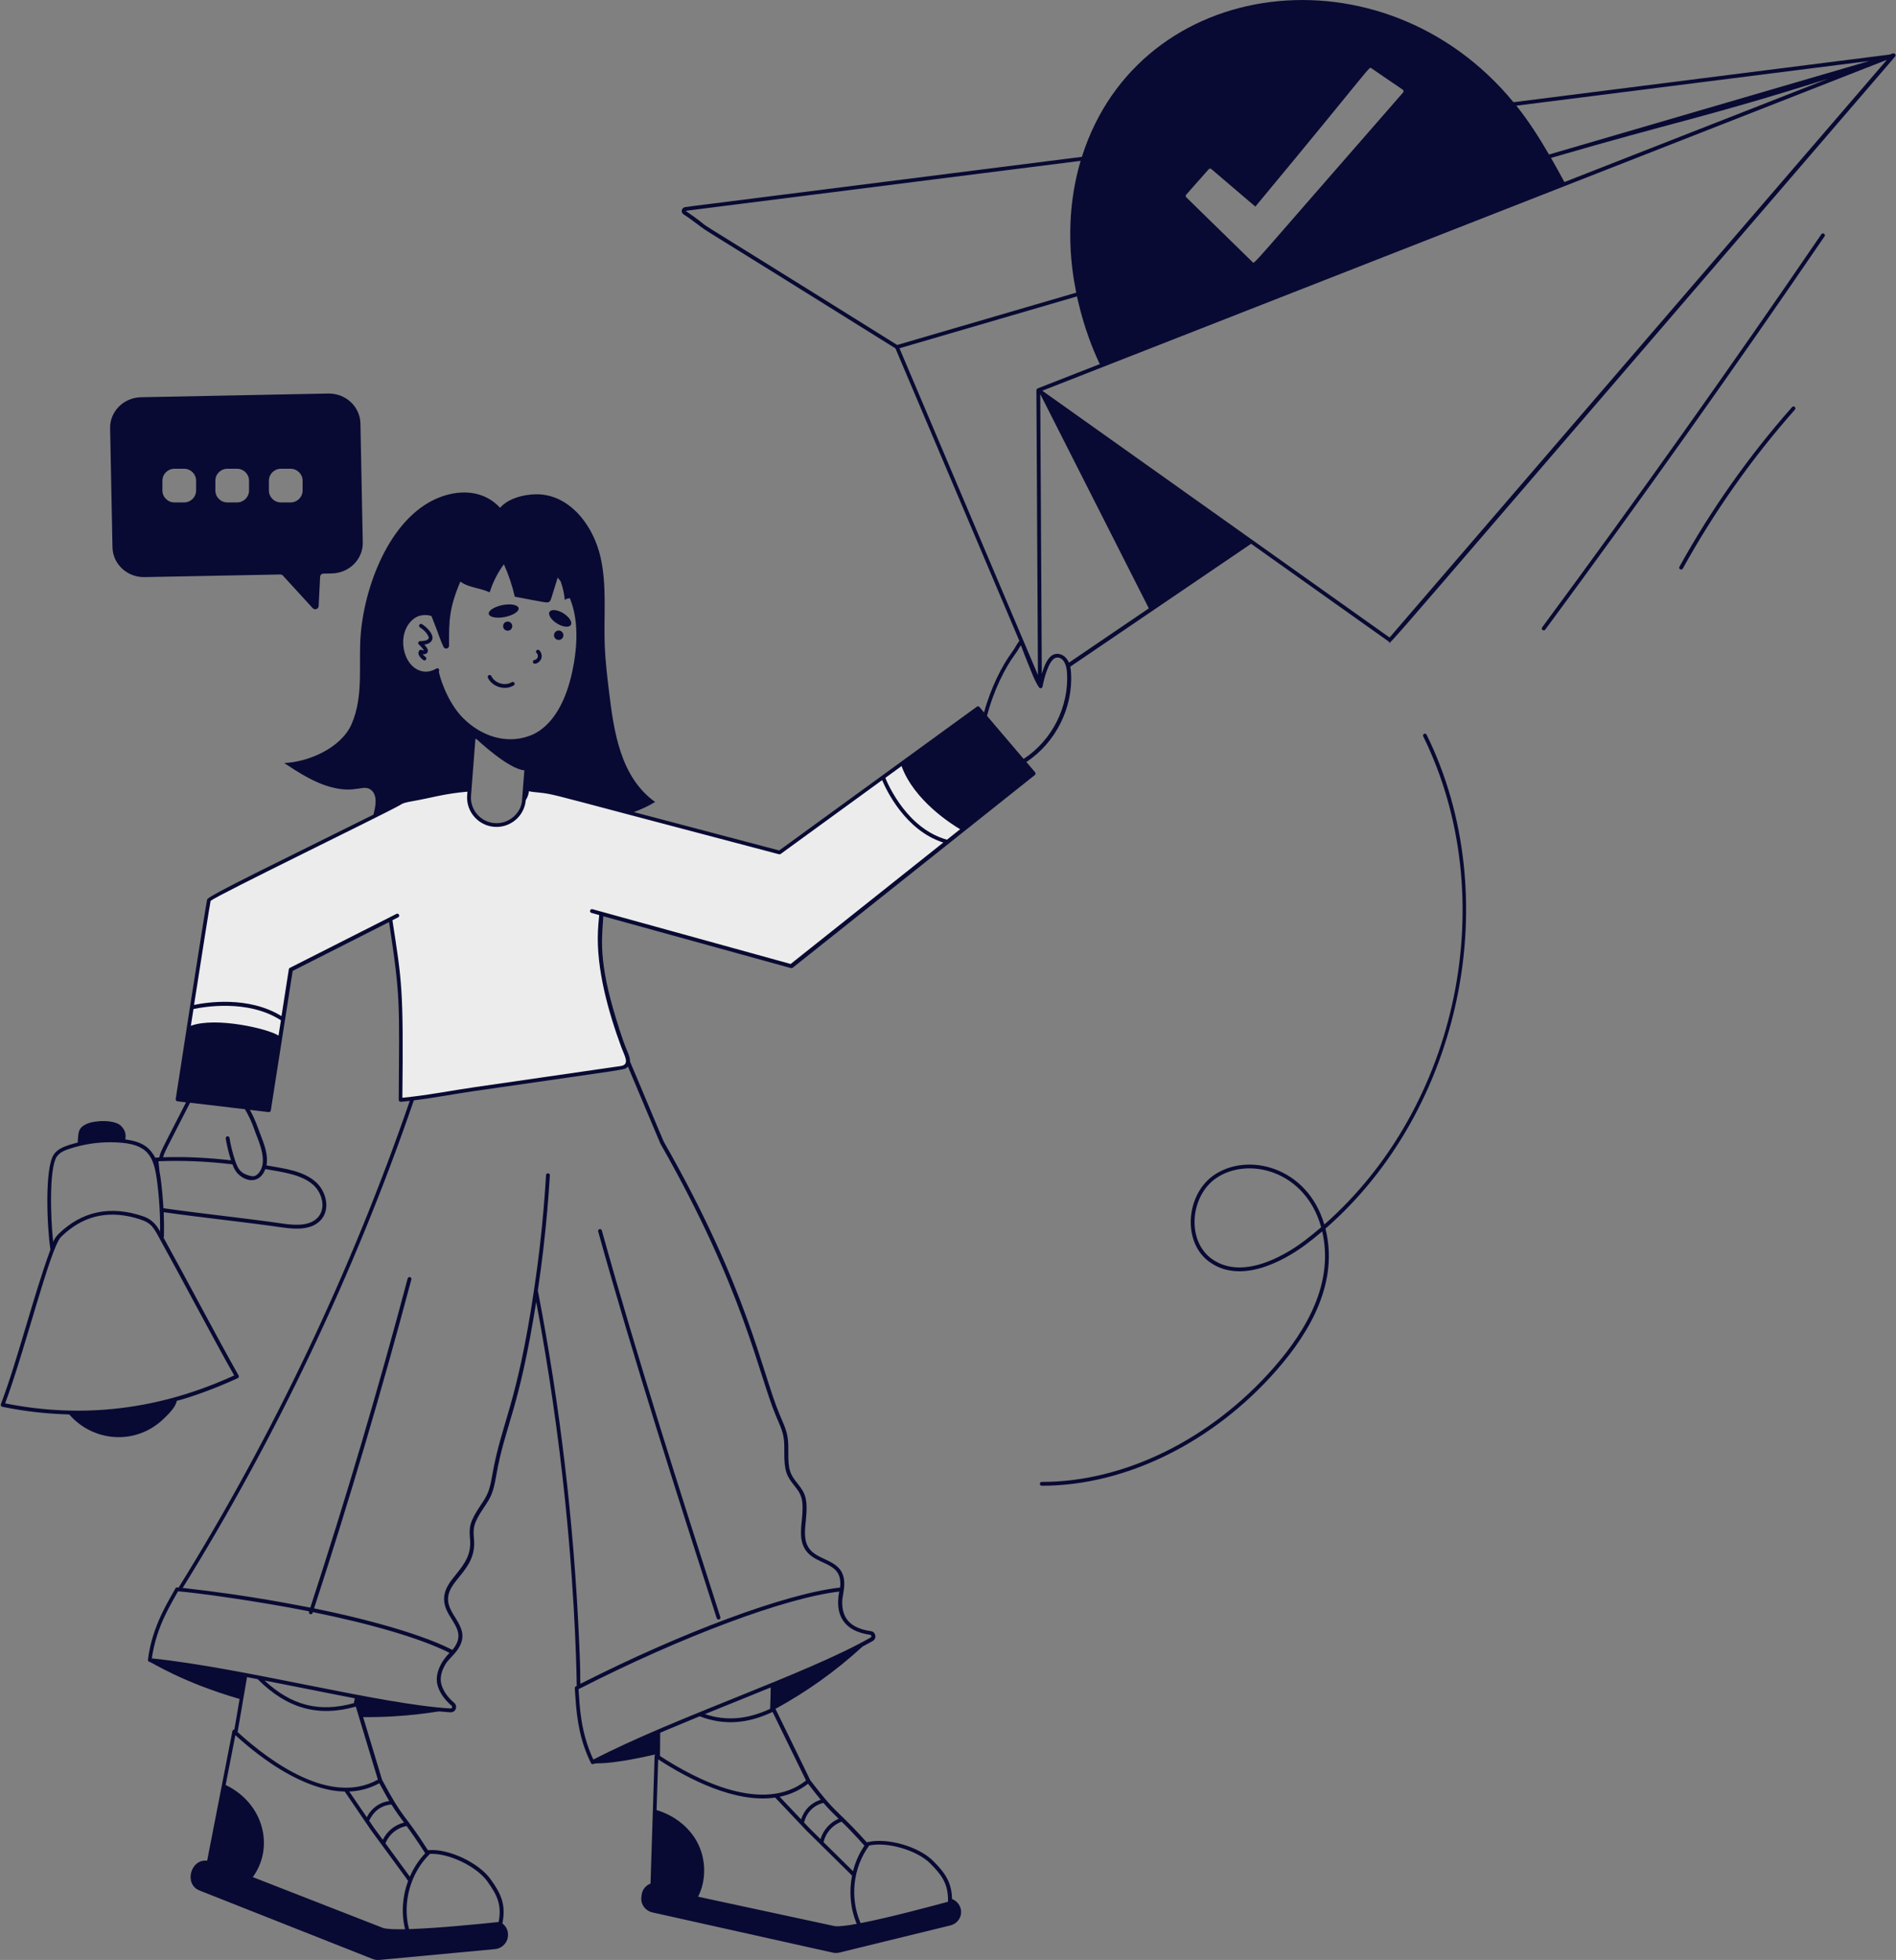
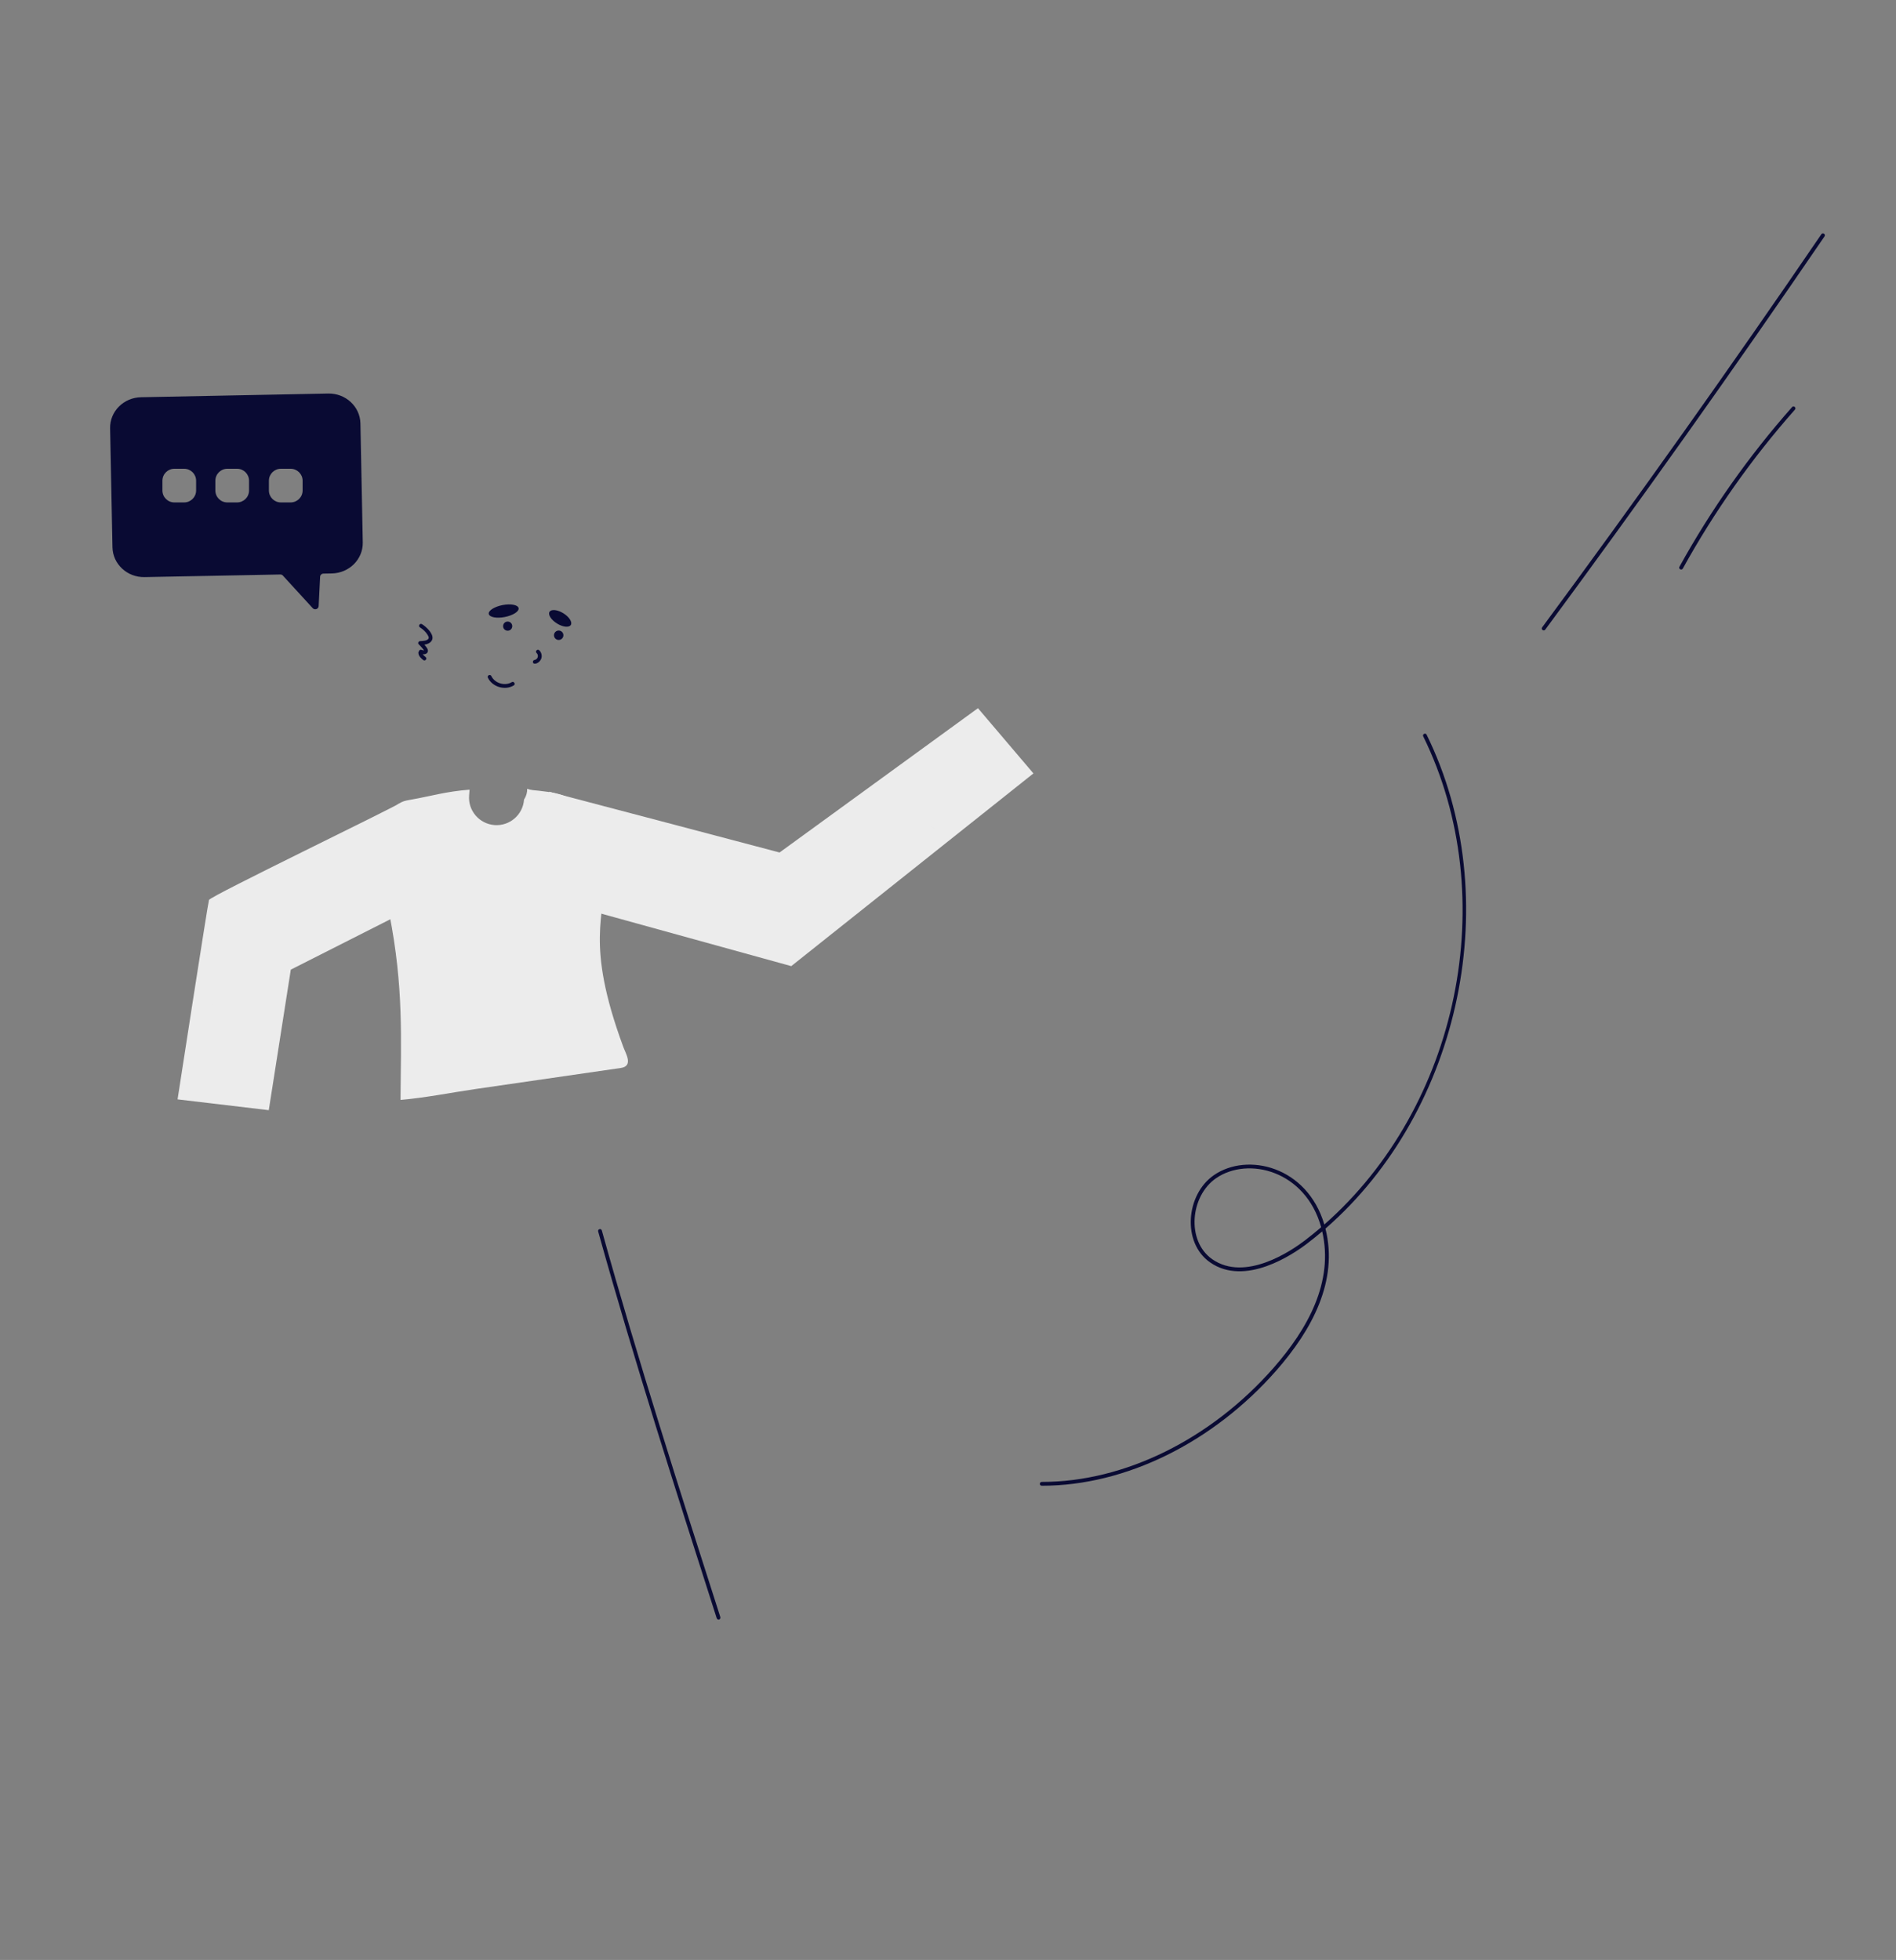
<svg xmlns="http://www.w3.org/2000/svg" width="268" height="277" viewBox="0 0 268 277" fill="none">
  <rect x="0" y="0" width="268" height="277" fill="#808080" stroke="none" />
  <g clip-path="url(#clip0_437_16624)">
    <path d="M87.75 150.935C87.695 150.935 80.592 151.982 67.251 153.907C63.681 154.425 60.213 155.139 56.615 155.449C56.67 146.847 57.079 139.547 55.029 129.14C55.41 128.077 55.601 126.937 55.585 125.803C55.536 122.156 52.837 117.173 55.923 113.984C56.61 113.281 57.193 113.172 58.093 113.014C60.906 112.528 62.934 111.869 66.374 111.602L66.308 112.425C66.139 114.567 67.748 116.437 69.89 116.606C72.033 116.77 73.908 115.167 74.072 113.019V112.997C74.072 112.997 74.099 112.959 74.11 112.943C74.388 112.501 74.535 111.989 74.519 111.471C75.064 111.689 75.593 111.689 76.171 111.754C79.769 112.152 81.382 112.659 83.159 115.794C84.501 118.122 85.308 120.662 85.416 123.377C85.656 129.516 82.609 133.081 88.104 147.964C88.448 148.902 89.565 150.674 87.75 150.935Z" fill="#ECECEC" />
    <path d="M56.451 113.537C55.53 114.208 29.716 126.659 29.542 127.188C29.367 127.717 25.099 155.373 25.099 155.373L37.992 156.9L41.105 137.039L56.173 129.412" fill="#ECECEC" />
    <path d="M27.062 142.398C27.062 142.398 34.558 140.457 39.955 144.033L27.062 142.398Z" fill="#ECECEC" />
    <path d="M77.612 111.895C78.436 112.092 110.192 120.482 110.192 120.482L138.235 100.087L146.075 109.306L111.843 136.542L83.68 128.763" fill="#ECECEC" />
    <path d="M124.813 109.846C124.813 109.846 127.512 117.298 133.912 118.977L124.813 109.846Z" fill="#ECECEC" />
-     <path d="M267.539 7.545L267.125 7.709C205.079 15.565 215.034 14.305 213.932 14.447C195.577 -7.845 161.089 -3.609 152.928 22.156C152.928 22.156 152.928 22.159 152.928 22.166C109.593 27.651 101.339 28.703 99.845 28.883C98.847 29.003 97.85 29.128 96.852 29.27C96.323 29.346 96.181 30.028 96.634 30.306C97.206 30.66 97.937 31.211 98.586 31.691C100.499 33.119 97.386 30.998 126.569 49.234L144.085 90.574C143.698 91.038 143.595 91.425 142.957 92.297C141.627 94.096 140.019 97.274 139.097 100.687L138.443 99.918C138.35 99.809 138.192 99.788 138.083 99.875L110.138 120.193C108.704 119.817 98.259 117.053 89.596 114.769C90.637 114.398 91.651 113.918 92.6 113.34C87.66 109.802 86.761 103.315 86.08 97.689C85.818 95.546 85.567 93.404 85.48 91.25C85.316 87.052 85.818 82.789 84.875 78.701C83.932 74.606 81.053 70.55 76.899 69.929C75.056 69.651 72.052 70.158 70.684 71.766C68.46 69.335 65.221 69.176 62.392 70.19C55.463 72.671 51.652 82.168 50.998 89.506C50.622 93.769 51.467 98.283 49.695 102.339C48.223 105.703 43.622 107.698 40.166 107.84C42.292 109.235 44.467 110.653 46.937 111.28C50.3 112.147 51.423 110.784 52.47 111.656C53.364 112.403 53.13 113.826 52.786 115.134C40.345 121.338 29.469 126.561 29.289 127.106C29.104 127.662 24.923 154.768 24.835 155.335C24.808 155.493 24.933 155.624 25.075 155.646L26.296 155.793C22.796 162.651 22.698 162.695 22.513 163.583C22.066 163.594 22.055 163.589 21.968 163.643C21.215 162.313 20.343 161.381 17.715 161.037C17.819 160.312 17.737 159.762 17.116 159.129C16.227 158.219 13.43 158.306 12.264 158.835C11.021 159.396 11.07 160.051 10.983 161.479C10.59 161.572 10.192 161.686 9.811 161.806C8.987 162.073 8.071 162.422 7.575 163.212C6.305 165.208 6.638 173.429 7.128 176.607C4.653 183.351 2.592 191.888 0.123 198.458C0.068 198.616 0.156 198.785 0.325 198.817C3.699 199.51 6.589 199.804 9.794 199.908C13.136 203.773 19.204 204.367 23.2 200.453C23.816 199.853 24.879 198.828 24.972 197.983C26.656 197.564 30.238 196.337 33.607 194.772C33.743 194.712 33.814 194.543 33.727 194.396C30.685 189.026 26.738 181.476 23.113 174.901C23.151 174.852 23.173 174.797 23.173 174.732C23.2 173.592 23.189 172.453 23.14 171.319C28.575 172.093 34.578 172.704 39.855 173.467C41.866 173.756 44.183 173.871 45.465 172.29C46.713 170.736 46.059 168.343 44.669 167.078C42.897 165.475 40.236 165.153 37.669 164.706C37.936 163.311 37.385 161.784 36.818 160.35C36.278 158.982 36.137 158.339 35.319 156.856L37.979 157.172C37.979 157.172 38.001 157.172 38.012 157.172C38.143 157.172 38.263 157.074 38.279 156.938L41.37 137.219L54.994 130.317C56.646 141.22 56.433 141.537 56.362 155.444C56.362 155.586 56.477 155.716 56.635 155.716C57.077 155.678 57.447 155.646 57.922 155.586C49.749 179.311 38.764 202.606 25.25 224.364C25.097 224.353 24.906 224.282 24.797 224.484C23.881 226.212 21.488 229.772 20.91 234.586C20.899 234.706 21.003 234.864 21.194 234.897C21.428 234.918 25.74 237.759 33.869 240.114L33.127 244.443C33.095 244.443 33.062 244.443 33.029 244.453C32.937 244.486 32.866 244.568 32.849 244.661C32.032 248.864 34.828 234.51 29.279 262.973C26.929 262.684 25.964 266.309 28.21 267.187L52.683 276.864C52.982 276.978 53.299 277.027 53.62 276.995L69.964 275.468C71.136 275.359 71.971 274.285 71.785 273.124C71.704 272.617 71.464 272.197 71.017 271.843C71.017 271.843 71.017 271.843 71.017 271.837C71.028 271.799 71.033 271.755 71.038 271.717C71.513 269.166 70.837 267.645 69.332 265.568C67.631 263.234 63.461 261.288 60.68 261.474C60.669 261.474 60.664 261.474 60.653 261.479C60.598 261.479 60.544 261.479 60.489 261.49C56.913 255.902 57.164 257.439 54.007 251.541L51.331 242.676C57.496 242.742 61.825 241.853 62.087 241.875C63.068 241.967 63.777 242.006 63.728 242C64.415 242 64.736 241.144 64.213 240.675C63.275 239.863 62.686 239.029 62.414 238.119C61.901 236.461 63.27 234.766 63.237 234.82C63.542 234.455 63.908 234.084 64.235 233.714C67.097 230.448 63.646 228.753 63.357 226.37C62.986 223.317 67.413 222.085 66.999 217.533C66.862 216.012 66.862 215.336 68.378 213.095C69.43 211.542 69.714 210.969 70.128 208.614C71.415 201.271 73.312 199.581 75.792 183.989C77.548 193.328 78.927 202.819 79.892 212.229C81.429 227.15 81.522 238.217 81.522 238.271C81.124 238.468 81.249 238.348 81.337 239.923C81.549 243.08 81.985 246.051 83.534 249.175C83.588 249.284 83.735 249.371 83.893 249.3C84.455 249.022 85.104 249.66 92.638 247.953C92.638 247.953 92.638 247.953 92.632 247.953C92.573 248.003 92.534 248.073 92.529 248.161L91.951 266.206C91.291 266.456 90.79 267.04 90.697 267.792L90.659 268.114C90.534 269.117 91.215 270.06 92.234 270.284L117.694 275.959C118.005 276.03 118.321 276.03 118.632 275.959L134.349 272.115C135.472 271.837 136.115 270.687 135.75 269.608C135.554 269.03 135.112 268.594 134.567 268.381V268.288C134.496 265.999 133.575 264.663 131.89 262.995C129.846 260.961 125.452 259.713 122.731 260.329C122.726 260.329 122.715 260.329 122.709 260.329C122.688 260.329 122.666 260.34 122.644 260.345C122.639 260.345 122.628 260.345 122.617 260.351C122.584 260.351 122.551 260.361 122.519 260.372C121.014 258.699 120.065 257.745 119.313 257.02C119.313 257.02 119.313 257.02 119.308 257.014C119.28 256.971 119.248 256.932 119.204 256.911C119.111 256.818 119.013 256.725 118.926 256.643C117.743 255.504 116.882 254.675 114.532 251.59L109.614 241.51C114.003 239.111 118.07 236.232 121.924 232.705C123.407 231.909 122.709 232.28 123.364 231.915C124.001 231.549 123.778 230.606 123.086 230.524C120.054 230.094 118.926 228.562 119.057 226.109C119.068 226.049 119.269 224.746 119.275 224.686C119.875 220.384 116.058 220.853 114.516 219.021C113.594 217.926 113.741 216.475 113.899 214.943C114.232 211.732 113.807 211.018 112.711 209.634C111.741 208.412 111.386 207.835 111.43 205.158C111.463 202.781 111.19 202.214 110.187 199.881C107.663 193.867 105.733 182.206 93.826 161.353C93.657 161.026 89.471 150.957 89.056 150.041C89.023 149.878 89.182 149.741 88.576 148.346C87.988 146.988 87.072 143.973 86.663 142.556C84.477 134.973 85.186 131.887 85.273 129.494L111.801 136.821C111.882 136.837 111.959 136.837 112.046 136.772L146.277 109.535C146.386 109.437 146.419 109.284 146.315 109.148L145.078 107.693C149.215 104.967 151.691 100.033 151.391 95.088C151.369 94.739 151.331 94.467 151.282 94.221L176.845 76.852L196.351 90.71C196.651 90.939 191.548 96.664 267.877 7.992C268.057 7.79 267.844 7.463 267.572 7.567L267.539 7.545ZM149.134 92.439C148.098 92.695 147.618 94.102 147.258 95.241L147.04 55.694L162.387 85.978L151.091 93.654C150.704 92.684 149.832 92.275 149.134 92.439ZM146.664 54.898C146.55 54.947 146.506 55.073 146.495 55.149L146.713 95.404L127.142 49.218L152.23 41.891C152.443 42.654 153.103 46.399 155.392 51.344C155.409 51.344 155.441 51.388 155.474 51.447L146.659 54.898H146.664ZM221.129 25.727C220.513 24.598 219.886 23.453 219.237 22.319C237.369 17.031 240.76 16.693 258.375 11.138L221.134 25.727H221.129ZM218.953 21.839C217.558 19.435 216.053 17.075 214.336 14.938L264.197 8.625L218.948 21.839H218.953ZM167.669 27.515L170.848 23.922C170.946 23.813 171.115 23.802 171.224 23.895L177.444 29.199C194.366 8.826 193.456 9.393 193.859 9.655C198.537 12.888 198.362 12.642 198.39 12.861C198.395 12.937 198.373 13.013 198.324 13.073C176.158 38.418 177.373 37.328 177.035 37.028L167.68 27.885C167.577 27.787 167.571 27.624 167.664 27.52L167.669 27.515ZM96.923 29.804C97.757 29.684 91.422 30.491 152.748 22.733C149.897 32.334 152.061 40.719 152.121 41.362L126.815 48.754C89.552 25.465 104.07 34.798 96.923 29.804ZM133.858 118.678C128.314 117.14 125.61 111.083 125.141 109.939L127.436 108.27C129.191 113.117 134.501 116.481 135.717 117.195L133.858 118.672V118.678ZM60.996 87.096C60.996 87.096 60.996 87.096 61.002 87.096C61.203 87.641 61.416 88.186 61.634 88.726C61.956 89.522 62.261 90.552 62.697 91.436C62.888 91.828 63.482 91.681 63.477 91.245C63.455 87.685 63.488 85.94 65.069 82.201C66.268 83.067 67.849 83.073 69.218 83.716C69.659 82.293 70.341 80.947 71.224 79.747C71.889 81.219 72.407 82.757 72.766 84.332C77.335 85.183 77.357 85.264 77.662 85.024C77.869 84.861 77.842 84.812 78.829 81.633C79.063 81.906 79.2 82.102 79.243 82.157C79.554 83.002 79.75 83.891 79.832 84.79C80.039 84.621 80.29 84.567 80.557 84.55C80.606 84.855 82.372 88.115 80.879 94.963C79.101 103.211 74.751 103.958 74.642 104.067C71.393 105.168 67.975 103.969 65.521 101.548C63.095 99.166 62.021 95.208 62.032 94.876C62.207 94.658 61.94 94.331 61.678 94.489C61.084 94.843 60.151 95.165 59.121 94.69C56.586 93.513 56.123 88.879 58.767 87.26C59.355 86.9 60.337 86.813 61.007 87.08L60.996 87.096ZM66.579 112.441L67.2 104.432C67.293 104.443 67.282 104.443 67.353 104.454C67.407 104.492 71.845 108.707 74.119 108.865C74.119 108.919 73.775 113.264 73.797 112.997C73.759 114.758 72.047 116.492 69.91 116.333C67.92 116.175 66.421 114.431 66.579 112.446V112.441ZM39.364 146.361C37.968 145.402 30.483 143.663 26.978 144.977C27.103 144.186 27.223 143.396 27.349 142.611C28.602 142.333 34.986 141.144 39.708 144.197L39.37 146.361H39.364ZM8.022 163.485C8.42 162.847 9.233 162.542 9.963 162.313C11.757 161.735 13.67 161.435 15.568 161.435C20.556 161.435 21.624 162.956 22.142 166.511C22.491 168.997 22.655 171.494 22.627 174.056C22.562 173.952 22.508 173.849 22.453 173.745C21.924 172.824 21.134 172.197 20.256 171.908C15.606 170.321 11.56 171.172 8.235 174.432C7.886 174.781 7.597 175.266 7.515 175.511C7.128 171.979 6.948 165.17 8.011 163.48L8.022 163.485ZM33.1 194.391C22.589 199.215 11.773 200.54 0.728 198.338C3.541 190.787 7.117 176.318 8.622 174.819C11.533 171.957 14.941 171.025 18.991 172.088C21.15 172.677 21.488 173.064 22.464 174.868C25.686 180.68 29.889 188.715 33.1 194.391ZM44.287 167.47C45.497 168.566 46.081 170.621 45.028 171.941C43.933 173.298 41.828 173.2 39.92 172.922C34.578 172.148 28.515 171.532 23.102 170.758C23.102 170.703 22.911 167.383 22.546 165.557C22.518 165.284 22.393 164.036 22.398 164.117C25.713 163.992 29.011 164.101 32.855 164.554C33.029 165.028 33.258 165.529 33.656 165.917C34.954 167.181 36.791 167.181 37.505 165.224C40.176 165.688 42.673 166.015 44.292 167.476L44.287 167.47ZM36.071 159.974C36.567 161.304 37.958 164.248 36.529 165.824C36.104 166.293 35.771 166.287 35.303 166.167C34.054 165.84 33.672 165.3 33.264 164.107C32.898 163.038 32.62 161.937 32.44 160.819C32.38 160.459 31.852 160.558 31.906 160.906C32.075 161.948 32.331 162.984 32.658 163.987C29.284 163.6 26.133 163.458 23.058 163.556C23.249 162.798 23.418 162.596 26.863 155.847L34.621 156.763C35.619 158.464 35.957 159.685 36.071 159.969V159.974ZM50.017 240.703C45.154 242.049 41.223 241.063 37.396 237.508C40.918 238.184 45.993 239.225 50.153 240.021L50.017 240.703ZM36.415 237.312C40.563 241.471 44.979 242.703 50.295 241.193L53.413 251.513C46.735 255.231 38.268 249.06 33.585 244.791L34.916 237.028C35.395 237.121 36.039 237.241 36.415 237.312ZM33.264 245.228C42.635 253.749 48.539 253.122 48.725 253.193L52.404 258.601L57.491 265.541C57.513 265.622 57.556 265.65 57.687 265.819C56.88 267.988 56.7 270.393 57.257 272.655C55.812 272.688 54.683 272.639 54.144 272.475C42.761 268.032 47.116 269.733 35.733 265.29C38.803 261.076 37.298 254.866 31.895 252.266L33.269 245.233L33.264 245.228ZM68.874 265.884C70.319 267.874 70.929 269.242 70.488 271.619L70.482 271.636C67.838 271.908 61.852 272.519 57.813 272.639C56.853 268.899 57.998 264.717 60.767 262.008C63.352 261.866 67.304 263.725 68.879 265.879L68.874 265.884ZM60.102 261.921C59.186 262.886 58.456 264.009 57.932 265.224L54.471 260.498C54.471 260.498 54.509 260.465 54.514 260.443C55.021 259.217 56.172 258.306 57.469 258.066C58.091 258.911 58.881 260.018 60.102 261.921ZM57.104 257.576C57.104 257.576 57.104 257.576 57.104 257.581C55.812 257.903 54.689 258.813 54.111 260.018L52.841 258.284L52.175 257.303C52.312 257.183 52.961 255.237 55.332 255.024C55.561 255.368 55.73 255.744 57.082 257.548C57.082 257.548 57.093 257.565 57.098 257.57L57.104 257.576ZM55.027 254.528C53.626 254.73 52.492 255.548 51.848 256.829L49.368 253.193C50.829 253.133 52.252 252.767 53.62 252.02C54.514 253.683 54.82 254.179 55.021 254.534L55.027 254.528ZM61.874 238.277C62.185 239.28 62.828 240.201 63.837 241.079C63.984 241.215 63.919 241.45 63.69 241.455C53.849 240.894 34.294 235.693 21.461 234.379C22.115 229.767 24.268 226.577 25.163 224.898C27.752 225.095 36.644 226.316 43.693 227.728C43.545 228.164 44.08 228.278 44.189 227.951C44.2 227.913 44.216 227.875 44.227 227.837C52.546 229.527 59.497 231.56 63.542 233.594C62.376 234.76 61.362 236.608 61.874 238.277ZM108.851 241.515C105.591 243.014 102.642 243.254 99.643 242.256C102.963 240.904 105.744 239.792 108.938 238.489C108.928 239.498 108.9 240.512 108.857 241.515H108.851ZM98.897 242.562C102.271 243.854 105.553 243.658 109.206 241.951L113.932 251.639C107.935 256.376 98.591 251.639 93.292 248.172L93.319 244.89C95.195 244.105 92.862 245.053 98.897 242.562ZM114.069 258.791L120.196 264.832C120.213 264.865 120.234 264.892 120.262 264.919L120.436 265.077C119.989 267.351 120.196 269.755 121.101 271.897C119.678 272.159 118.555 272.29 117.999 272.219L98.678 268.059C99.905 265.633 99.801 262.564 98.455 260.176C97.25 258.05 95.151 256.513 92.807 255.815V255.804L93.036 248.651C97.234 251.388 103.885 254.877 109.571 254.048L114.069 258.797V258.791ZM131.487 263.36C133.106 264.968 133.934 266.168 134 268.283C134 268.446 134 268.604 134 268.773C131.427 269.466 125.61 271.03 121.646 271.794C120.098 268.255 120.561 263.943 122.862 260.825C125.392 260.269 129.595 261.474 131.487 263.354V263.36ZM122.192 260.836C121.439 261.937 120.899 263.164 120.572 264.45L116.402 260.345C116.402 260.345 116.424 260.302 116.429 260.274C116.734 258.988 117.721 257.897 118.964 257.456C119.716 258.186 120.676 259.151 122.181 260.836H122.192ZM118.523 257.014C118.523 257.014 118.539 257.03 118.55 257.036C117.323 257.559 116.358 258.639 115.982 259.92L114.45 258.41L113.632 257.548C113.654 257.521 113.681 257.494 113.692 257.456C114.058 256.104 115.033 255.139 116.385 254.801C117.225 255.771 117.819 256.338 118.517 257.014H118.523ZM116.009 254.354C114.657 254.779 113.665 255.766 113.24 257.134L110.209 253.934C111.637 253.64 112.995 253.056 114.221 252.097C114.941 253.034 115.519 253.754 116.004 254.348C116.004 254.348 116.004 254.348 116.009 254.354ZM122.987 231.042C123.178 231.064 123.244 231.326 123.064 231.429C114.003 236.608 95.489 242.654 83.872 248.679C82.018 244.704 81.953 241.133 81.773 238.729C81.794 238.718 81.865 238.68 81.887 238.669H81.898C96.345 231.293 110.977 225.825 118.626 224.936C117.972 228.322 119.329 230.535 122.982 231.042H122.987ZM93.325 161.593C105.128 182.266 107.188 194.173 109.664 200.066C110.634 202.323 110.901 202.824 110.863 205.125C110.825 207.922 111.206 208.614 112.264 209.944C113.267 211.209 113.654 211.798 113.338 214.862C113.174 216.443 113.005 218.073 114.079 219.343C115.753 221.327 119.16 220.739 118.746 224.369C111.146 225.204 96.514 230.628 82.034 237.977C81.969 236.08 82.105 237.279 81.849 231.74C81.108 215.102 79.15 198.561 76.021 182.386C77.324 173.789 77.673 166.707 77.722 166.113C77.749 165.758 77.21 165.709 77.182 166.075C77.122 166.822 76.817 173.494 75.481 182.342C73.023 198.796 70.907 200.889 69.577 208.5C69.179 210.773 68.918 211.285 67.915 212.774C66.334 215.113 66.29 215.898 66.443 217.566C66.83 221.813 62.392 223.017 62.801 226.419C63.112 228.987 66.284 230.394 63.946 233.179C63.717 233.092 58.848 230.257 44.396 227.308C49.39 212.01 54.013 196.375 58.145 180.827C58.238 180.483 57.715 180.342 57.622 180.691C53.489 196.25 48.861 211.896 43.862 227.204C42.074 226.888 35.673 225.52 25.822 224.419C38.83 203.457 50.017 180.173 58.499 155.509C61.541 155.139 64.3 154.588 67.293 154.163C90.561 150.788 88.01 151.29 88.762 150.739C89.291 151.977 93.243 161.435 93.33 161.588L93.325 161.593ZM111.779 136.243L83.746 128.496C83.403 128.409 83.256 128.916 83.599 129.02L84.7 129.325C84.608 130.192 84.553 130.917 84.52 131.598C84.275 136.924 85.981 143.019 87.841 148.051C88.266 149.202 89.089 150.461 87.737 150.663C87.671 150.663 87.208 150.734 67.2 153.634C64.038 154.081 60.429 154.811 56.875 155.144C57.049 139.53 56.788 138.647 55.468 130.055L56.286 129.641C56.597 129.483 56.368 128.998 56.035 129.161L40.972 136.788C40.891 136.826 40.836 136.903 40.825 136.99L39.789 143.608C35.09 140.708 29.104 141.673 27.43 142.027C28.564 134.766 29.622 128.038 29.775 127.313C31.056 126.337 53.708 115.363 56.52 113.798C56.646 113.744 56.749 113.499 58.129 113.264C61.029 112.763 62.654 112.185 66.072 111.885L66.034 112.386C65.843 114.802 67.762 116.868 70.182 116.868C72.238 116.868 74.113 115.33 74.32 113.079C74.386 112.948 74.686 112.539 74.767 111.819C75.231 111.939 75.689 111.95 76.13 112.005C78.055 112.217 77.875 112.217 88.636 115.063C98.002 117.533 109.92 120.678 110.116 120.733C110.198 120.749 110.28 120.733 110.345 120.689L124.688 110.255C125.294 111.689 127.987 117.375 133.335 119.076L111.773 136.227L111.779 136.243ZM144.691 107.256L139.517 101.178C140.416 97.645 142.063 94.401 143.382 92.608C143.911 91.894 143.687 92.144 144.304 91.196C144.636 92.106 145.007 93.044 145.421 94.047C145.846 95.077 146.233 96.211 146.871 97.149C147.002 97.345 147.318 97.285 147.362 97.045C147.553 96.004 148.24 93.207 149.265 92.957C149.897 92.804 150.709 93.305 150.824 95.094C151.113 99.869 148.708 104.64 144.696 107.251L144.691 107.256ZM196.422 90.105L147.329 55.22C147.498 55.155 266.77 8.434 266.71 8.456L196.416 90.105H196.422Z" fill="#090A33" />
    <path d="M71.362 87.199C72.524 86.97 73.396 86.409 73.303 85.945C73.211 85.482 72.197 85.286 71.03 85.515C69.869 85.744 68.996 86.305 69.089 86.769C69.182 87.232 70.196 87.428 71.362 87.199Z" fill="#090A33" />
    <path d="M71.302 88.034C71.052 88.29 71.052 88.699 71.302 88.95C71.559 89.201 71.968 89.201 72.218 88.95C72.469 88.699 72.469 88.285 72.218 88.034C71.962 87.783 71.553 87.783 71.302 88.034Z" fill="#090A33" />
    <path d="M78.735 88.121C79.563 88.633 80.441 88.726 80.686 88.323C80.932 87.925 80.457 87.183 79.629 86.671C78.8 86.159 77.922 86.066 77.677 86.469C77.432 86.867 77.906 87.609 78.735 88.121Z" fill="#090A33" />
    <path d="M79.331 89.217C79.021 89.021 78.612 89.108 78.41 89.419C78.214 89.729 78.301 90.138 78.612 90.34C78.922 90.536 79.331 90.449 79.533 90.138C79.729 89.827 79.642 89.419 79.331 89.217Z" fill="#090A33" />
    <path d="M59.923 91.92C59.684 91.942 59.526 91.73 59.324 91.877C59.264 91.92 59.226 91.986 59.215 92.057C59.16 92.106 59.133 92.182 59.138 92.253C59.149 92.733 59.553 93.06 59.82 93.278C60.098 93.501 60.436 93.082 60.158 92.858C59.994 92.727 59.842 92.591 59.755 92.455C60.289 92.536 60.736 92.133 60.332 91.55C60.223 91.397 60.109 91.25 59.983 91.108C60.507 91.032 61.025 90.781 61.123 90.285C61.27 89.56 60.283 88.606 59.651 88.213C59.346 88.022 59.062 88.486 59.367 88.671C59.825 88.955 60.202 89.325 60.452 89.74C60.567 89.93 60.616 90.072 60.594 90.176C60.518 90.563 59.76 90.596 59.373 90.612C59.127 90.623 59.024 90.923 59.204 91.081C59.465 91.315 59.858 91.79 59.929 91.92H59.923Z" fill="#090A33" />
    <path d="M76.523 93.039C76.643 92.641 76.523 92.188 76.224 91.905C75.962 91.659 75.591 92.052 75.853 92.297C76.196 92.619 76.016 93.197 75.553 93.273C75.406 93.295 75.308 93.437 75.329 93.584C75.406 94.058 76.316 93.715 76.523 93.033V93.039Z" fill="#090A33" />
    <path d="M72.616 96.876C72.921 96.691 72.638 96.228 72.332 96.413C71.384 96.996 69.934 96.571 69.454 95.552C69.301 95.23 68.811 95.459 68.963 95.781C69.579 97.084 71.384 97.623 72.611 96.871L72.616 96.876Z" fill="#090A33" />
    <path d="M84.551 174.045C89.665 192.39 95.575 210.827 101.293 228.66C101.424 229.063 101.937 228.9 101.806 228.496C96.087 210.669 90.177 192.237 85.069 173.903C84.971 173.554 84.453 173.707 84.551 174.05V174.045Z" fill="#090A33" />
    <path d="M257.451 33.102C244.699 51.78 231.424 70.473 217.986 88.66C217.773 88.949 218.21 89.271 218.422 88.982C231.861 70.784 245.141 52.085 257.898 33.407C258.099 33.113 257.652 32.808 257.451 33.102Z" fill="#090A33" />
    <path d="M253.311 57.532C247.205 64.433 241.852 72.022 237.392 80.091C237.218 80.407 237.692 80.663 237.867 80.352C242.304 72.322 247.636 64.76 253.715 57.891C253.949 57.624 253.546 57.264 253.311 57.532Z" fill="#090A33" />
    <path d="M201.172 104.067C212.364 126.834 206.16 156.398 187.194 173.058C184.757 164.816 176.307 162.826 171.591 166.08C167.628 168.795 167.039 175.61 171.03 178.401C175.991 181.879 182.778 177.267 184.74 175.768C185.471 175.212 186.191 174.634 186.894 174.034C188.54 181.16 184.86 187.794 180.019 193.317C171.155 203.413 158.938 209.438 147.315 209.438C147.298 209.438 147.282 209.459 147.255 209.438C146.895 209.438 146.895 209.977 147.255 209.977H147.315C159.09 209.977 171.46 203.888 180.423 193.677C185.444 187.952 189.205 181.023 187.352 173.642C206.564 156.905 212.948 126.79 201.652 103.833C201.494 103.517 201.019 103.757 201.172 104.078V104.067ZM184.408 175.337C182.522 176.776 176.001 181.22 171.335 177.954C167.682 175.386 168.216 169.051 171.891 166.516C176.438 163.393 184.544 165.448 186.747 173.446C185.983 174.1 185.204 174.727 184.413 175.337H184.408Z" fill="#090A33" />
    <path d="M20.438 81.562L39.623 81.192C39.764 81.192 39.901 81.246 39.988 81.35L44.197 85.946C44.485 86.262 45.02 86.082 45.041 85.657L45.249 81.508C45.26 81.263 45.467 81.072 45.718 81.066L46.906 81.045C49.365 80.996 51.327 79.033 51.278 76.656L50.946 59.837C50.897 57.466 48.863 55.574 46.399 55.618L19.936 56.141C17.472 56.19 15.515 58.153 15.564 60.53L15.897 77.348C15.946 79.72 17.974 81.612 20.438 81.562ZM38.009 67.939C38.009 67.001 38.772 66.249 39.699 66.249H41.078C42.016 66.249 42.774 67.007 42.774 67.939V69.318C42.774 70.256 42.01 71.008 41.078 71.008H39.699C38.767 71.008 38.009 70.25 38.009 69.318V67.939ZM30.442 67.939C30.442 67.001 31.2 66.249 32.132 66.249H33.511C34.449 66.249 35.201 67.007 35.201 67.939V69.318C35.201 70.256 34.443 71.008 33.511 71.008H32.132C31.194 71.008 30.442 70.25 30.442 69.318V67.939ZM22.957 67.939C22.957 67.001 23.715 66.249 24.647 66.249H26.026C26.964 66.249 27.721 67.007 27.721 67.939V69.318C27.721 70.256 26.958 71.008 26.026 71.008H24.647C23.709 71.008 22.957 70.25 22.957 69.318V67.939Z" fill="#090A33" />
  </g>
  <defs>
    <clipPath id="clip0_437_16624">
      <rect width="267.808" height="277" fill="white" transform="translate(0.096)" />
    </clipPath>
  </defs>
</svg>